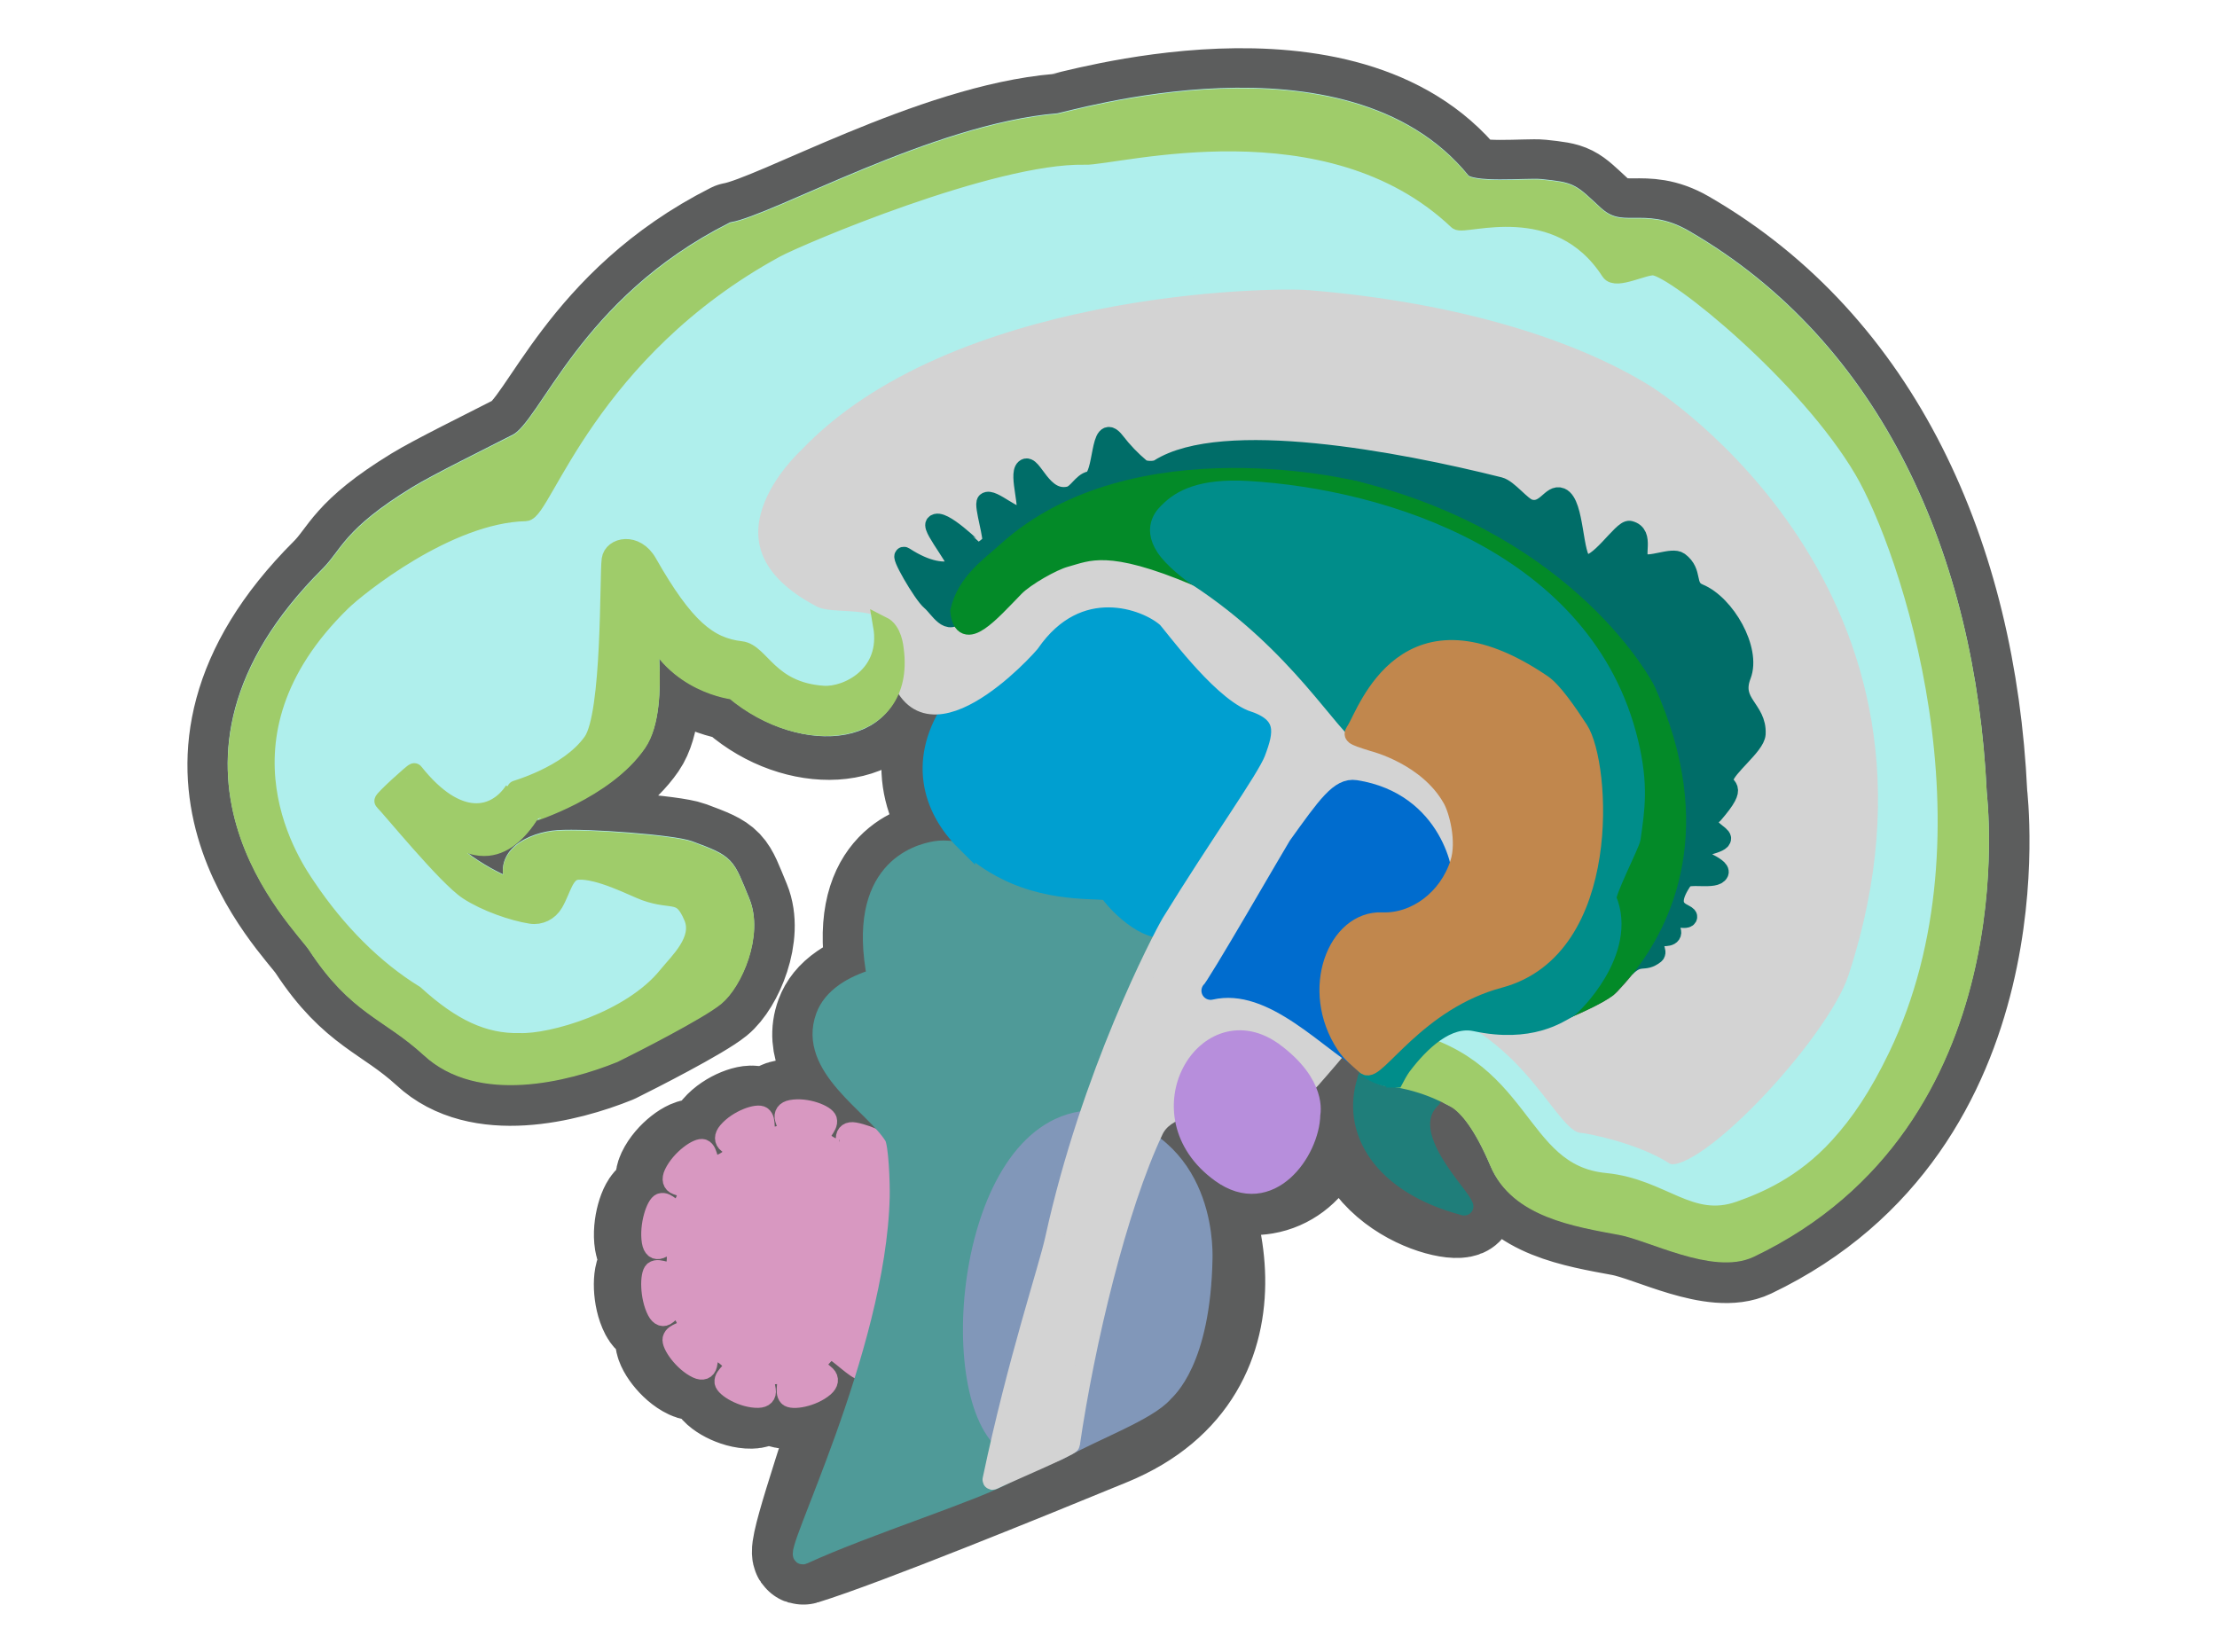
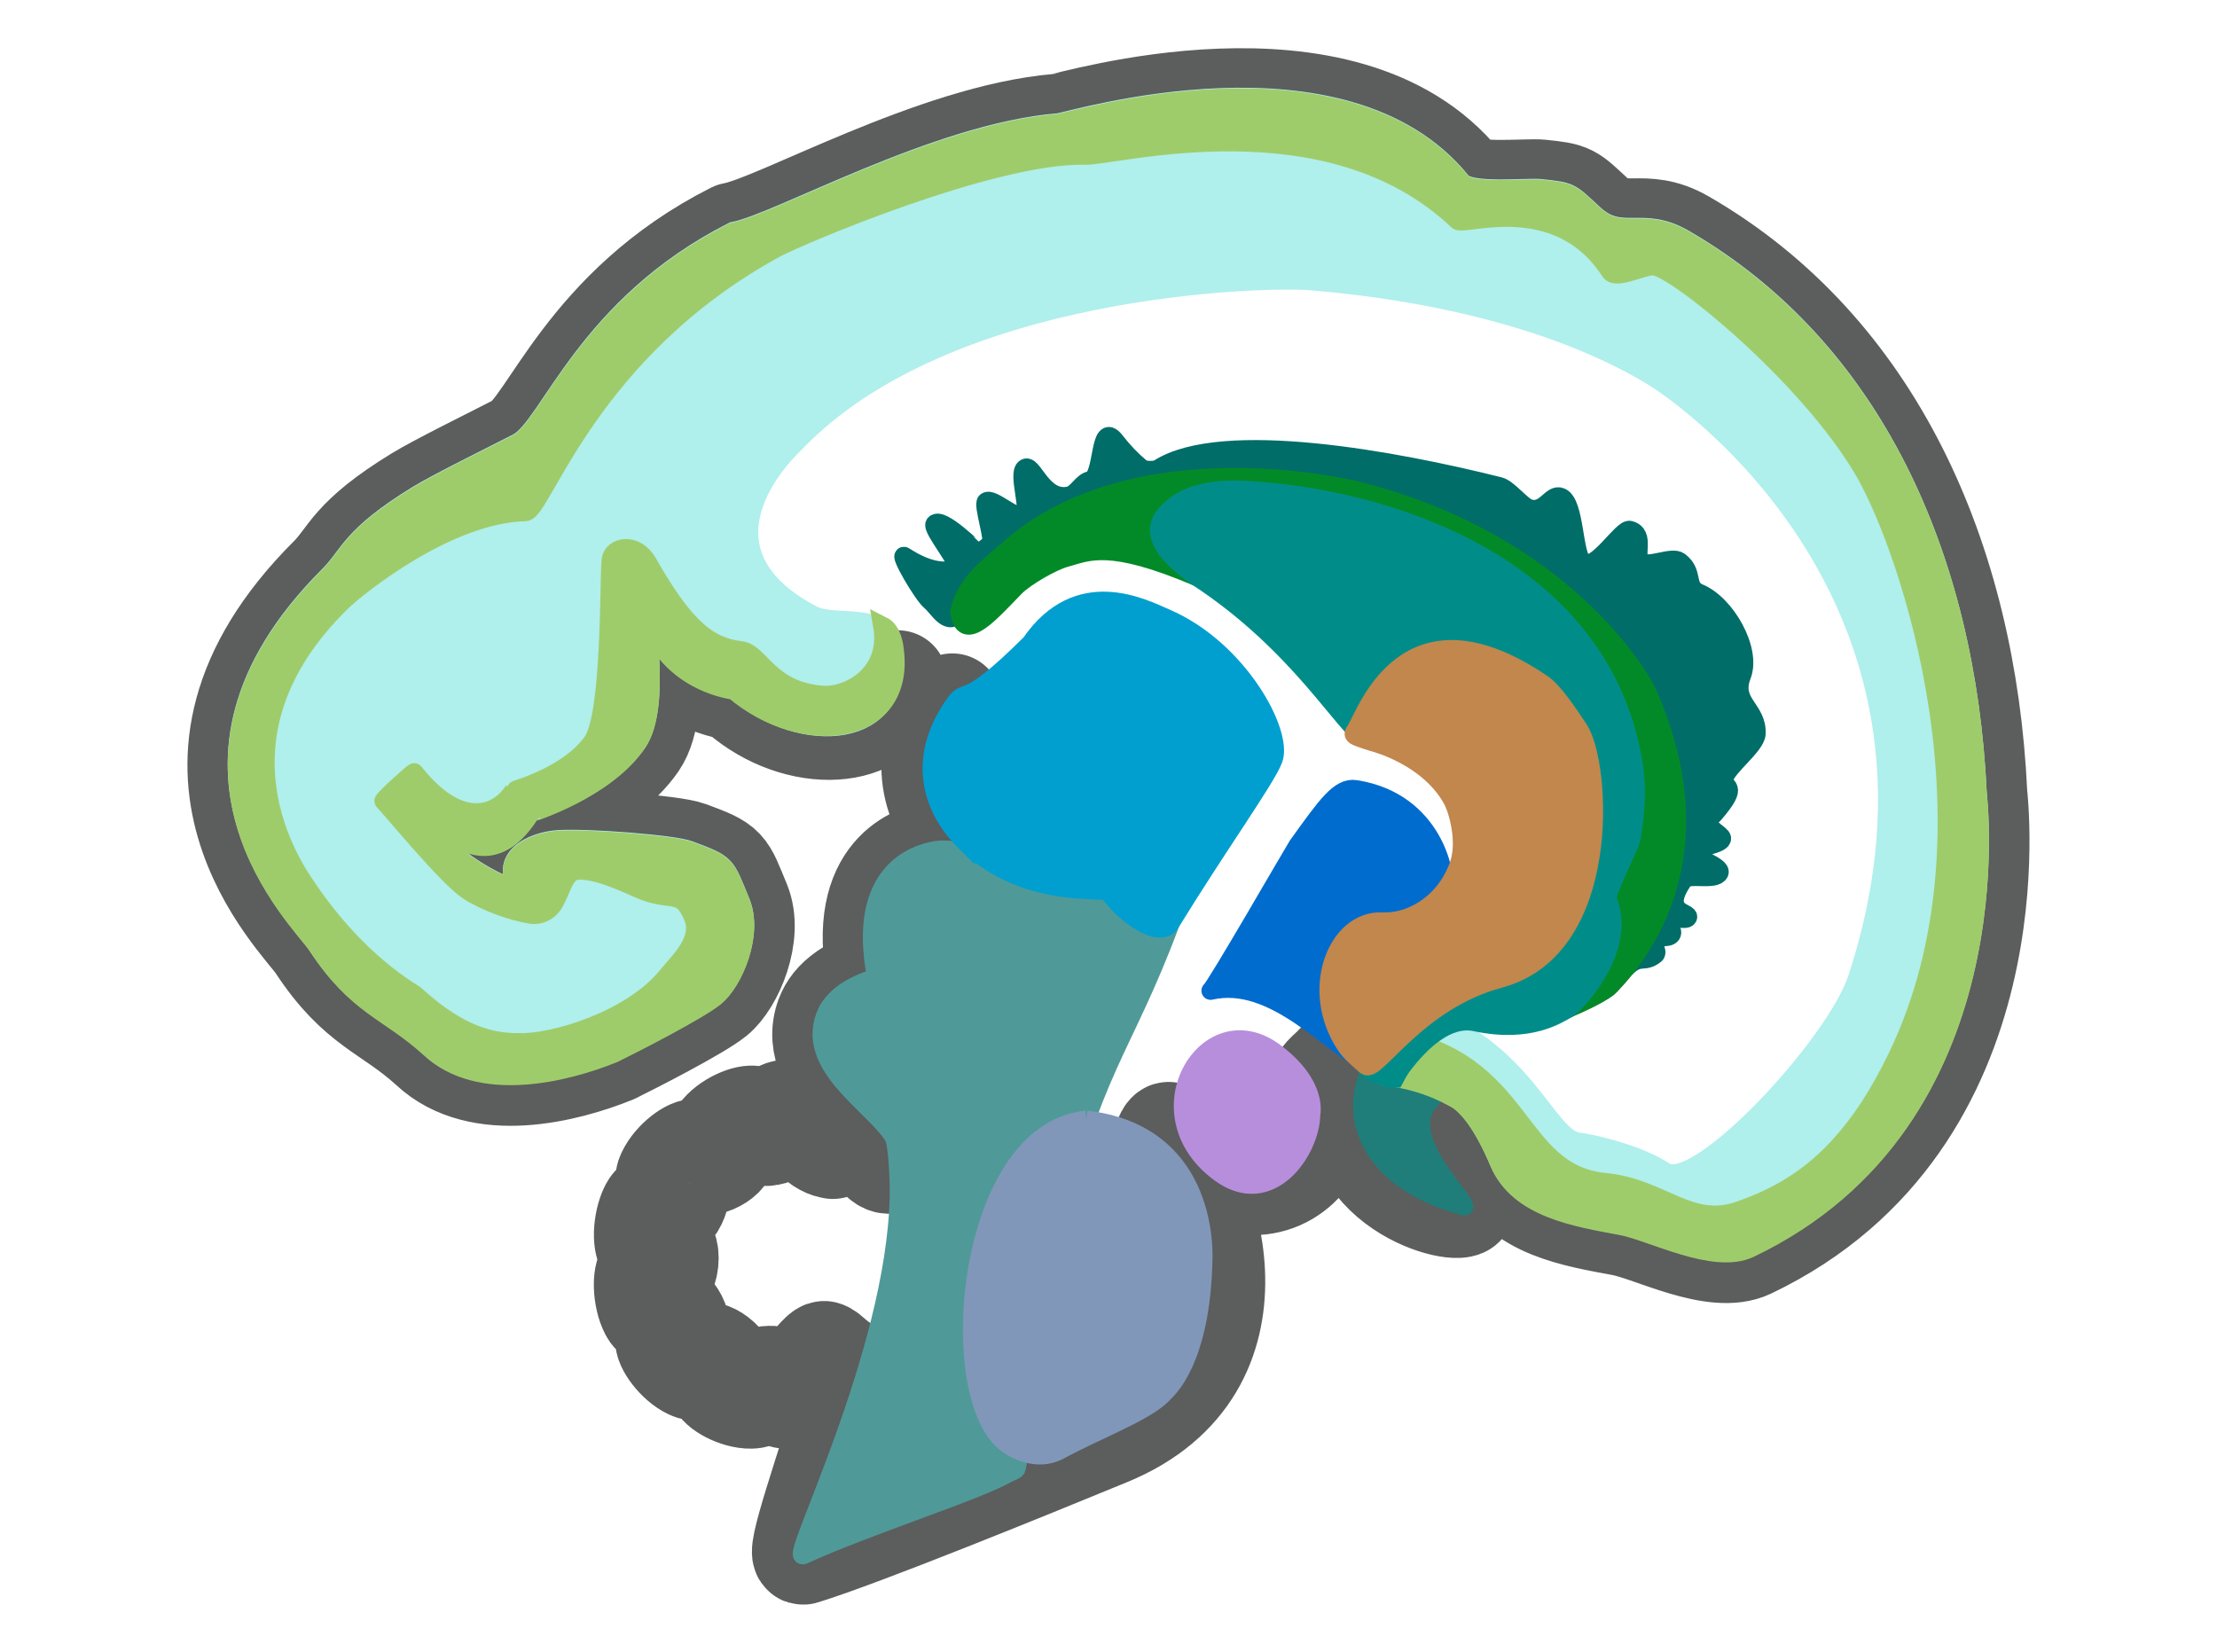
<svg xmlns="http://www.w3.org/2000/svg" id="Layer_1" version="1.1" viewBox="0 0 276 205.68">
  <defs>
    <style>
      .st0 {
        fill: #d898c1;
        stroke: #d898c1;
      }

      .st0, .st1, .st2, .st3, .st4, .st5, .st6, .st7, .st8, .st9, .st10, .st11, .st12, .st13, .st14 {
        stroke-width: 2.28px;
      }

      .st0, .st1, .st2, .st3, .st6, .st7, .st9, .st10, .st11, .st13, .st14 {
        stroke-miterlimit: 10;
      }

      .st1 {
        fill: #4f9a98;
        stroke: #4f9a98;
      }

      .st2 {
        fill: #009fd0;
        stroke: #009fd0;
      }

      .st3, .st15 {
        fill: none;
        stroke: #5c5d5d;
      }

      .st4 {
        fill: #c1874d;
        stroke: #c1874d;
      }

      .st4, .st5, .st8, .st12, .st15 {
        stroke-linecap: round;
        stroke-linejoin: round;
      }

      .st5 {
        fill: #d3d3d3;
        stroke: #d3d3d3;
      }

      .st6 {
        fill: #008d8a;
        stroke: #008d8a;
      }

      .st7 {
        fill: #9fcc6a;
        stroke: #9fcc6a;
      }

      .st8 {
        fill: #006cce;
        stroke: #006cce;
      }

      .st9 {
        fill: #006d68;
        stroke: #006d68;
      }

      .st10 {
        fill: #afefec;
        stroke: #afefec;
      }

      .st11 {
        fill: #038a28;
        stroke: #038a28;
      }

      .st12 {
        fill: #1f7e7a;
        stroke: #1f7e7a;
      }

      .st15 {
        stroke-width: 12.34px;
      }

      .st13 {
        fill: #8197b9;
        stroke: #8197b9;
      }

      .st14 {
        fill: #b78edc;
        stroke: #b78edc;
      }
    </style>
  </defs>
  <path class="st15" d="M182.29,149.7c1.68,2.36-14.6-.53-13.67-13.38.04-.52.25-1.63.13-2.04-.52-1.81-2.49-1.97-2.64-1.79-.52.67-2.4,1.93-2,2.95,2,5.05-1.24,11.12-6.69,12.04-4.45.76-9.65-2.02-11.81-6.49-.27-.56-.99,1.02-.79,1.19,5.89,4.76,13.77,28.16-6.82,36.63-10.33,4.25-30.69,12.54-37.98,14.79-1.25.39,2.54-10.14,6.43-22.84-2.66-1.4-3.1-2.42-3.83-2.61-.24-.06-.92.68-1.2,1.01-.33.38-.56.64-.45.96.18.54.62.67,1.05,1.11.47.47.38,1.05-.22,1.57-1.48,1.27-4.07,1.72-4.57,1.18-.64-.68.19-2.01-.47-2.55-.49-.4-2.16-.11-2.26.15-.16.54-.02.88.08,1.51.11.68-.29,1.09-1.05,1.1-1.89.04-4.2-1.31-4.3-2.06-.12-.96,1.58-1.64,1.06-2.33-.75-1-1.74-1.51-2.18-1.5,0,0,.13,0-.04,0-.15,0-.28.04-.38.16-.35.42-.26.91-.41,1.53-.16.67-.68.86-1.38.53-1.74-.81-3.32-3.07-3.13-3.8.25-.93,1.72-.77,1.85-1.65.1-.66-.93-2.11-1.19-2.08-.52.1-.72.4-1.19.79-.5.42-1.02.24-1.4-.48-.93-1.78-.91-4.63-.35-5.07.72-.57,2.24.66,2.56-.16.46-1.18.24-2.87-.3-2.94-.52-.09-.84.27-1.4.48-.6.22-1.04-.14-1.17-.95-.33-2.01.54-4.69,1.21-4.91.86-.28,1.54,1.13,2.29.77.56-.27,1.12-2,.95-2.22-.36-.41-.71-.43-1.27-.64-.61-.22-.75-.79-.4-1.53.86-1.82,3.06-3.38,3.72-3.11.84.34.58,2.28,1.39,2.11,1.17-.24,2.05-.94,2.26-1.36.2-.34-.16-.94-.65-1.3-.53-.39-.52-.98,0-1.59,1.28-1.5,3.78-2.37,4.35-1.93.73.57.1,2.01.82,2.44.54.32,2.15-.25,2.21-.52.08-.56-.11-.87-.3-1.48-.2-.65.13-1.12.89-1.26,1.86-.35,4.34.61,4.54,1.33.26.93-1.33,1.88-.72,2.48.88.86,1.94,1.2,2.36,1.13l-.15.03c.37,0,.64-.66.65-1.3,0-.69.47-1.01,1.22-.87,1.86.34,3.91,2.13,3.87,2.88v.47c1.43,1.49,2.3.03,2.31-.19.15-4.29-11.75-10.14-9.01-17.55.41-1.11,1.2-2.14,2.49-3.03.99-.69,2.28-1.29,3.91-1.78-2.61-13.39,5.14-15.48,7.37-15.86,1.38-.23,2.91.07,4.91.58l-1.29-1.56c-4.26-4.23-6.14-10.73-1.55-17.37-2.77,1.05-5.35.49-6.79-2.88-.06.43-.16.84-.29,1.23-2.17,6.69-13.09,6.77-20.11.05v.08s-7.48-.78-10.45-8.09c-1.07-2.63,1.71,9.91-1.54,14.63-4.06,5.91-13.27,8.68-13.32,8.76-3.07,4.77-7.44,7.13-14.82-2.39-.09-.12-.92.57-.71.77,1.07,1.01,2.88,3.86,5.33,6.12,4.14,3.82,9.13,5.34,8.86,5.22-3.01-4.19,1.71-6.23,4.75-6.42,3.63-.24,14.39.59,16.34,1.32,4.84,1.8,4.48,1.76,6.43,6.46,1.66,4.01-.91,9.94-3.18,11.78-2.1,1.71-10.28,5.88-12.63,7.04-5.98,2.42-16.73,5.12-22.92-.65-5.17-4.72-9-5.1-14.09-12.86-1.92-2.93-22.24-22.22,1.53-45.95,2.57-2.56,2.6-4.86,10.96-9.99,2.54-1.56,8.96-4.71,12.5-6.53,3.95-2.02,8.55-17.09,26.87-26.34,5.51-.98,25.12-12.25,40.47-13.53,1.42-.12,35.64-10.68,50.23,7.36,1.14,1.41,8.18.65,9.87.83,3.83.41,3.6.42,6.65,3.24,3.44,3.18,6.02.06,11.15,3.02,23.61,13.63,35.18,39.78,36.56,68.93.03.63,4.99,40.81-28.35,56.74-4.44,2.12-12.22-2.1-16.02-2.8-5.67-1.05-12.8-2.19-15.22-7.88-4.53-10.68-8.01-8.27-8.26-8.06-4.86,4.38,3.9,12.39,3.88,13.49" />
  <path class="st12" d="M170.13,134.28c5.27-.7,8.34,2.33,8.24,2.42-4.86,4.38,3.9,12.39,3.88,13.49h.04c-10.25-2.69-14.32-9.48-12.12-15.91h-.04Z" />
-   <path class="st0" d="M111.15,143.37c.03-.75-2.88-2.15-4.74-2.49-.76-.14-1.21.18-1.22.87,0,.65-.28,1.3-.65,1.3l.15-.03c-.43.08-1.48-.26-2.36-1.13-.61-.6.98-1.55.72-2.48-.2-.72-2.68-1.68-4.54-1.33-.75.14-1.09.61-.89,1.26.19.61.38.92.3,1.48-.06.27-1.67.84-2.21.52-.72-.43-.09-1.87-.82-2.44-.57-.44-3.07.42-4.35,1.93-.52.61-.52,1.2,0,1.59.49.36.85.97.65,1.3-.2.41-1.09,1.12-2.26,1.36-.81.16-.55-1.78-1.39-2.11-.65-.26-2.85,1.29-3.72,3.11-.35.74-.21,1.31.4,1.53.57.21.91.23,1.27.64.17.22-.39,1.95-.95,2.22-.75.36-1.43-1.05-2.29-.77-.67.22-1.54,2.9-1.21,4.91.14.82.57,1.18,1.17.95.56-.21.89-.56,1.4-.48.53.07.76,1.75.3,2.94-.32.82-1.83-.41-2.56.16-.56.45-.57,3.29.35,5.07.38.72.89.91,1.4.48.47-.4.68-.69,1.19-.79.26-.03,1.29,1.43,1.19,2.08-.13.88-1.6.72-1.85,1.65-.2.72,1.39,2.99,3.13,3.8.7.33,1.22.13,1.38-.53.15-.62.05-1.11.41-1.53.1-.12.23-.16.38-.16.17,0,.04,0,.04,0,.43,0,1.43.5,2.18,1.5.52.69-1.18,1.37-1.06,2.33.1.75,2.41,2.1,4.3,2.06.77-.02,1.16-.42,1.05-1.1-.1-.64-.24-.97-.08-1.51.1-.26,1.77-.55,2.26-.15.65.54-.17,1.86.47,2.55.5.53,3.09.09,4.57-1.18.6-.52.69-1.1.22-1.57-.44-.44-.88-.58-1.05-1.11-.11-.32.12-.58.45-.96.29-.33.96-1.07,1.2-1.01.73.19,3.04,2.57,3.83,2.61,1.37.06,2.45-3.3,3.41-7.41,1.54-6.61,1.64-13.12.77-18.66" />
  <path class="st1" d="M109.1,121.72c-1.63.49-2.92,1.09-3.91,1.78-1.28.89-2.08,1.92-2.49,3.03-2.34,6.34,6.11,11.04,8.52,14.95.56.9.72,5.86.68,7.57-.46,19.72-13.76,45.42-11.89,44.56,7.94-3.65,21.35-7.84,25.37-10.12.69-.39,1.12-.41,1.18-.72,3.13-15.09,3.86-25.16,4.69-28.94,4.5-20.58,8.55-22.94,14.49-38.93-.21-1.97-3.66,1.37-7.1-3.01-1.72-2.18-.77-2-10.17-3.77-6.08-1.14-9.34-2.71-12.01-2.26-2.23.38-9.98,2.46-7.37,15.86h.01Z" />
  <path class="st2" d="M120.14,104.81c1.46,1.45,3.21,2.67,5.1,3.61,6.2,3.09,12.38,2.1,12.78,2.66,2.03,2.82,6.4,5.96,7.73,3.8,5.85-9.53,11.87-17.91,12.79-20.33,1.25-3.29-4.31-13.67-13.34-17.59-2.94-1.28-10.96-5.49-16.9,3.13-8.86,8.84-7.75,5.06-9.59,7.71-4.59,6.64-2.84,12.79,1.43,17.02h0Z" />
  <path class="st13" d="M135.23,139.42c-15.14,1.46-17.86,34.95-9.69,40.47.61.41,3.5,2.24,6.35.69,4.72-2.56,11.04-4.88,13.01-7.15.31-.35,4.67-3.87,4.91-16.77.03-1.64.14-15.57-14.58-17.25" />
-   <path class="st5" d="M123.48,184.22c-.03.15.08.14.21.08,1.69-.82,9.56-4.16,9.61-4.5,1.84-12.61,5.85-29.46,10.4-39.07,2.57-5.43,15.99-2.32,19.6-6.4,12.79-14.47,19.62-26.62,23.35-31.43,1.42-1.83-16.31-10.39-16.48-10.38-.5.02-.96.92-1.64.21-1.9-2-4.96-6.29-7.48-9.28-6.88-8.16-9.6-7.03-11.62-10.85-.14-.26-.27-.51-.39-.76-11.04-4.67-13.55-3.15-16.44-2.36-1.48.4-4.9,2.29-6.23,3.66-3.06,3.14-6.92,7.23-6.41,2.95.83-3.61,3.77-5.58,5.83-7.46,16.01-14.52,43.77-7.51,44.23-7.39,26.13,6.77,35.29,24.33,35.46,24.71,7.72,17.1,2.1,28.71-2.56,34.59-8.5,10.53-24.19,6.42-23.18,6.86,10.59,4.63,13.26,14.64,16.99,14.79.52.02,6.74,1.19,10.53,3.65,4.08,2.65,21.23-15.76,23.94-24.04,15.98-48.73-24.39-74.23-25.11-74.68-9.2-5.71-23.76-10.52-43.02-12.12-5.18-.43-45.17.27-64.18,20.3-.19.2-13.98,12.76,2.3,21.25,2.57,1.34,8.72-.36,9.95,3.09,1.39,16.67,14.85,3.12,17.14.45,5.94-8.61,14.46-5.31,16.9-3.13.57.5,6.48,8.73,10.61,10.44,4.49,1.41,3.98,3.86,2.73,7.15-.92,2.42-6.94,10.8-12.79,20.33-1.16,1.98-9.99,18.81-14.49,39.39-.82,3.73-4.66,15.1-7.78,29.94h.02Z" />
  <path class="st8" d="M150.71,123.34c8-1.82,15.09,7.05,20.32,9.54,4.37,2.08,7.79-20.57,8.65-22.73.4-1-1.1-10.35-10.91-11.89-2.02-.32-3.6,1.95-7.27,7.06-.23.32-10.38,17.93-10.79,18.02Z" />
  <path class="st10" d="M176.48,126.23c13.33,3.9,16.16,15.79,20.25,15.95.52.02,6.74,1.19,10.53,3.65,4.08,2.65,21.23-15.76,23.94-24.04,15.98-48.73-24.39-74.23-25.11-74.68-9.2-5.71-23.76-10.52-43.02-12.12-5.18-.43-45.17.27-64.18,20.3-.19.2-13.98,12.76,2.3,21.25,2.57,1.34,8.3-.36,9.53,3.09.2.49.36,1.12.42,1.54,1.39,10.76-11.01,12.12-19.79,4.72-.02-.01-7.48-.78-10.45-8.09-1.07-2.63,1.71,9.91-1.54,14.63-4.06,5.91-13.27,8.68-13.32,8.76-3.07,4.77-7.44,7.13-14.82-2.39-.09-.12-.92.57-.71.77,1.07,1.01,2.88,3.86,5.33,6.12,4.14,3.82,9.13,5.34,8.86,5.22-3.01-4.19,1.71-6.23,4.75-6.42,3.63-.24,14.39.59,16.34,1.32,4.84,1.8,4.48,1.76,6.43,6.46,1.66,4.01-.91,9.94-3.18,11.78-2.1,1.71-10.28,5.88-12.63,7.04-5.98,2.42-16.73,5.12-22.92-.65-5.17-4.72-9-5.1-14.09-12.86-1.92-2.93-22.24-22.22,1.53-45.95,2.57-2.56,2.6-4.86,10.96-9.99,2.54-1.56,8.96-4.71,12.5-6.53,3.95-2.02,8.55-17.09,26.87-26.34,5.51-.98,25.12-12.25,40.47-13.53,1.42-.12,35.64-10.68,50.23,7.36,1.14,1.41,8.18.65,9.87.83,3.83.41,3.6.42,6.65,3.24,3.44,3.18,6.02.06,11.15,3.02,23.61,13.63,35.18,39.78,36.56,68.93.03.63,4.99,40.81-28.35,56.74-4.44,2.12-12.22-2.1-16.02-2.8-5.67-1.05-12.8-2.19-15.22-7.88-1.99-4.7-3.78-6.86-5.18-7.8l-.98-.49-.06-.04c-.26-.21-5.82-4.42-9.67-3.62-.02,0-.19-.18-.19-.18.15-1.15,1.59-1.95,2.44-3.02,1.09-1.36,2.69-3.54,3.5-3.3h.02Z" />
  <path class="st7" d="M134.99,19.38c4.11.08,30.31-7.24,46.47,8.09.79.75,12.5-3.74,18.99,6.34.72,1.11,4.21-.79,5.46-.66,2.82.3,19.08,13.49,26.06,25.36,5.66,9.62,17.73,45,4.24,73.01-2.38,4.94-4.66,8.32-7.31,11.23-4.43,4.86-9.22,6.83-12.32,7.93-6.22,2.2-9.62-2.81-16.73-3.5-11.4-1.1-9.82-15.13-26.44-17.96-.08,0-.23.13-.44.39-.86,1.07-1.8,2.12-1.95,3.27,0,0,.41,1.09,1.87,1.23,4.79.48,8.54,2.85,8.54,2.85,1.4.93,3.19,3.1,5.18,7.8,2.41,5.69,9.55,6.83,15.22,7.88,3.8.71,11.58,4.92,16.02,2.8,33.34-15.94,28.38-56.11,28.35-56.74-1.37-29.15-12.95-55.3-36.56-68.93-5.13-2.96-7.71.16-11.15-3.02-3.05-2.82-2.82-2.83-6.65-3.24-1.69-.18-8.73.58-9.87-.83-14.59-18.04-48.81-7.47-50.23-7.36-15.35,1.28-34.96,12.55-40.47,13.53-18.31,9.26-22.92,24.32-26.87,26.34-3.55,1.81-9.97,4.97-12.5,6.53-8.36,5.13-8.39,7.43-10.96,9.99-23.77,23.74-3.46,43.02-1.53,45.95,5.09,7.76,8.92,8.14,14.09,12.86,6.19,5.77,16.94,3.08,22.92.65,2.35-1.15,10.53-5.33,12.63-7.04,2.26-1.84,4.84-7.77,3.18-11.78-1.95-4.71-1.59-4.66-6.43-6.46-1.95-.73-12.71-1.55-16.34-1.32-3.04.2-7.76,2.24-4.75,6.42.27.11-4.72-1.4-8.86-5.22-2.45-2.25-4.26-5.11-5.33-6.12-.21-.2.62-.89.71-.77,7.38,9.52,11.75,7.16,14.82,2.39.05-.07,9.26-2.85,13.32-8.76,3.24-4.72.47-17.27,1.54-14.63,2.97,7.32,10.43,8.08,10.45,8.09,8.78,7.4,21.41,5.73,20.02-5.03-.05-.42-.23-2.41-1.55-3.07,1.08,6.21-4.41,8.84-7.31,8.65-6.82-.45-7.82-5.27-10.28-5.55-4.03-.47-6.98-2.8-11.59-10.91-1.51-2.66-4.39-2.03-4.61-.39-.27,2.05.08,19.28-2.3,22.67-2.99,4.25-9.76,6.02-9.79,6.08-2.26,3.42-6.95,4.58-12.38-2.26-.07-.09-3.97,3.44-3.82,3.58.79.73,7.85,9.43,10.52,11.17,2.2,1.44,5.58,2.61,7.82,2.96,1.14.18,2.27-.37,2.88-1.41,1.03-1.75,1.3-3.96,2.97-4.07,2.67-.17,6.94,2.09,8.37,2.61,3.56,1.29,4.52-.22,5.95,3.16,1.22,2.88-1.8,5.6-3.16,7.28-4.53,5.65-14.42,8.47-18.41,8.32-4.52.1-8.5-1.8-13.05-5.95-5.08-3.12-9.72-7.8-13.46-13.38-1.42-2.11-13.1-18.47,4.4-35.52,1.89-1.84,13.14-10.94,22.84-11.16,2.13-.05,7.88-20.11,31.11-32.79,2.86-1.56,26.93-11.8,38.45-11.59h0Z" />
-   <path class="st14" d="M158.71,131.01c5.38,4.04,4.53,7.58,4.52,7.75-.08,4.58-5.11,11.81-11.31,7.32-10.2-7.39-1.64-21.4,6.78-15.07h0Z" />
+   <path class="st14" d="M158.71,131.01c5.38,4.04,4.53,7.58,4.52,7.75-.08,4.58-5.11,11.81-11.31,7.32-10.2-7.39-1.64-21.4,6.78-15.07Z" />
  <path class="st3" d="M145.03,68.12c-1.74-2.65.11-4.16.5-4.55,1.43-1.42,3.93-2.91,9.8-2.57,16.92.99,42.05,8.82,47.48,31.41,1.29,5.35.8,8.32.29,11.92-.11.77-3.28,6.93-3,7.58,2.72,6.5-5.42,13.88-4.9,13.66,1.67-.71,4.48-2.02,5.31-2.88.58-.61,1.23-1.33,1.89-2.17,4.65-5.88,10.28-17.49,2.56-34.59-.17-.38-9.33-17.94-35.46-24.71-.46-.12-28.21-7.13-44.23,7.39-2.06,1.87-5,3.84-5.83,7.46" />
  <path class="st9" d="M119.44,76.08c.83-3.61,3.77-5.58,5.83-7.46,16.01-14.52,43.77-7.51,44.23-7.39,26.13,6.77,35.29,24.33,35.46,24.71,7.72,17.1,2.1,28.71-2.56,34.59,1.8-1.79,2.18-.51,3.65-1.66.51-.39-.47-1.35-.1-1.85.46-.62,1.75-.09,2.14-.67s-.86-1.37-.54-1.88,2.31.22,2.57-.23c.41-.72-3.5-.44-.5-4.72.56-.8,3.95.19,4.43-.85.39-.85-3.57-2.08-3.32-2.44.6-.88,3.68-1.04,3.64-1.86-.02-.49-1.81-1.15-1.68-2.22.04-.36.45-.5.64-.72,3.49-4.02,1.06-3.07,1.35-4.53.27-1.38,3.9-4.04,3.99-5.52.18-3.16-3.15-3.82-1.81-7.28,1.25-3.22-1.99-8.9-5.33-10.28-1.81-.75-.57-2.54-2.45-3.94-.92-.68-3.71.75-4.72.11-1.06-.67.59-3.51-1.47-4.01-.95-.23-4.07,4.91-5.7,4.12-1.36-.66-1.03-7.46-2.87-8.23-1.23-.51-1.92,2-3.91,1.43-.98-.28-2.61-2.48-3.73-2.76-12.87-3.23-34.5-7.27-42.42-2.23-.47.3-1.78.29-2.21-.07-1.15-.96-2.21-2.06-3.19-3.33-2.12-2.74-1.42,4.56-3.14,4.89-1.04.2-1.62,1.7-2.65,1.91-3.36.71-4.52-4.25-5.5-3.4-.89.77.75,5.23-.1,5.84-.96.69-3.97-2.34-4.71-1.7-.44.38,1.03,4.81.6,5.21-1.66,1.54-1.87.85-1.88.85-.06-.02-4.27-4.22-5.11-3.29-.53.59,3.6,5.34,2.63,5.63-1.49.45-3.55.24-6.37-1.59-.89-.58,2.19,4.76,3.21,5.6s2.27,3.42,3.58,1.25l.02-.03Z" />
  <path class="st11" d="M149.04,71.84c6.87,2.91,12.36-.97,15.94-3.15.34-.21,9.45-4.77,4.52-7.45-.42-.23-28.21-7.13-44.23,7.39-2.06,1.87-5,3.84-5.83,7.46.45,4.16,3.86.19,6.92-2.95,1.33-1.36,4.75-3.26,6.23-3.66,2.89-.79,5.41-2.31,16.44,2.36h0Z" />
  <path class="st11" d="M202.4,120.53c-.08.1-2.1,2.36-2.23,2.46-1.09.84-3.48,1.95-4.97,2.58-.52.22,7.61-7.16,4.9-13.66-.27-.66,2.89-6.81,3-7.58.51-3.6,1-6.57-.29-11.92-4.09-17.01-19.34-25.65-33.85-29.31-4.77-1.2-4.16-3.22.53-1.88,26.13,6.77,35.29,24.33,35.46,24.71,7.72,17.1,2.1,28.71-2.56,34.59h.01Z" />
  <path class="st6" d="M173.63,134.25c-.75-.06-1.61-.2-2.6-.72-.89-.47-1.6-1.39-1.44-1.68,2.33-4.3,8.94-7.68,17.14-9.87,14.21-3.79,12.69-26.74,9.9-31.02-1.5-2.3-3.28-4.85-4.55-5.71-18.97-12.9-21.46,6.09-21.31,5.04.02-.12-.54,1.59-.85,1.46-2.47-1.06-8.11-11.57-20.88-19.9-.88-.57-3.05-2.26-4-3.71-1.74-2.65.11-4.16.5-4.55,1.43-1.42,3.93-2.91,9.8-2.57,16.92.99,42.05,8.82,47.48,31.41,1.29,5.35.8,8.32.29,11.92-.11.77-3.28,6.93-3,7.58,2.72,6.5-4.39,13.39-4.9,13.66-1.19.64-4.67,3.14-11.54,1.67-3.47-.74-6.81,2.42-9.13,5.51-.36.48-.89,1.49-.89,1.49h-.02Z" />
  <path class="st4" d="M170.03,132.67c1.19,1.07,6.34-8.06,16.66-10.81,14.21-3.79,12.69-26.74,9.9-31.02-1.5-2.3-3.28-4.85-4.55-5.71-16.95-11.53-21.86,3.51-23.26,5.75-.41.65-.65.65,2.16,1.53.11.03,6.81,1.7,9.81,7.08.77,1.37,1.8,5.2.92,7.96-1.42,4.46-5.47,7.45-9.63,7.28-5.6-.23-9.1,8.47-4.55,15.37.65.99,1.54,1.67,2.53,2.57h.01Z" />
</svg>